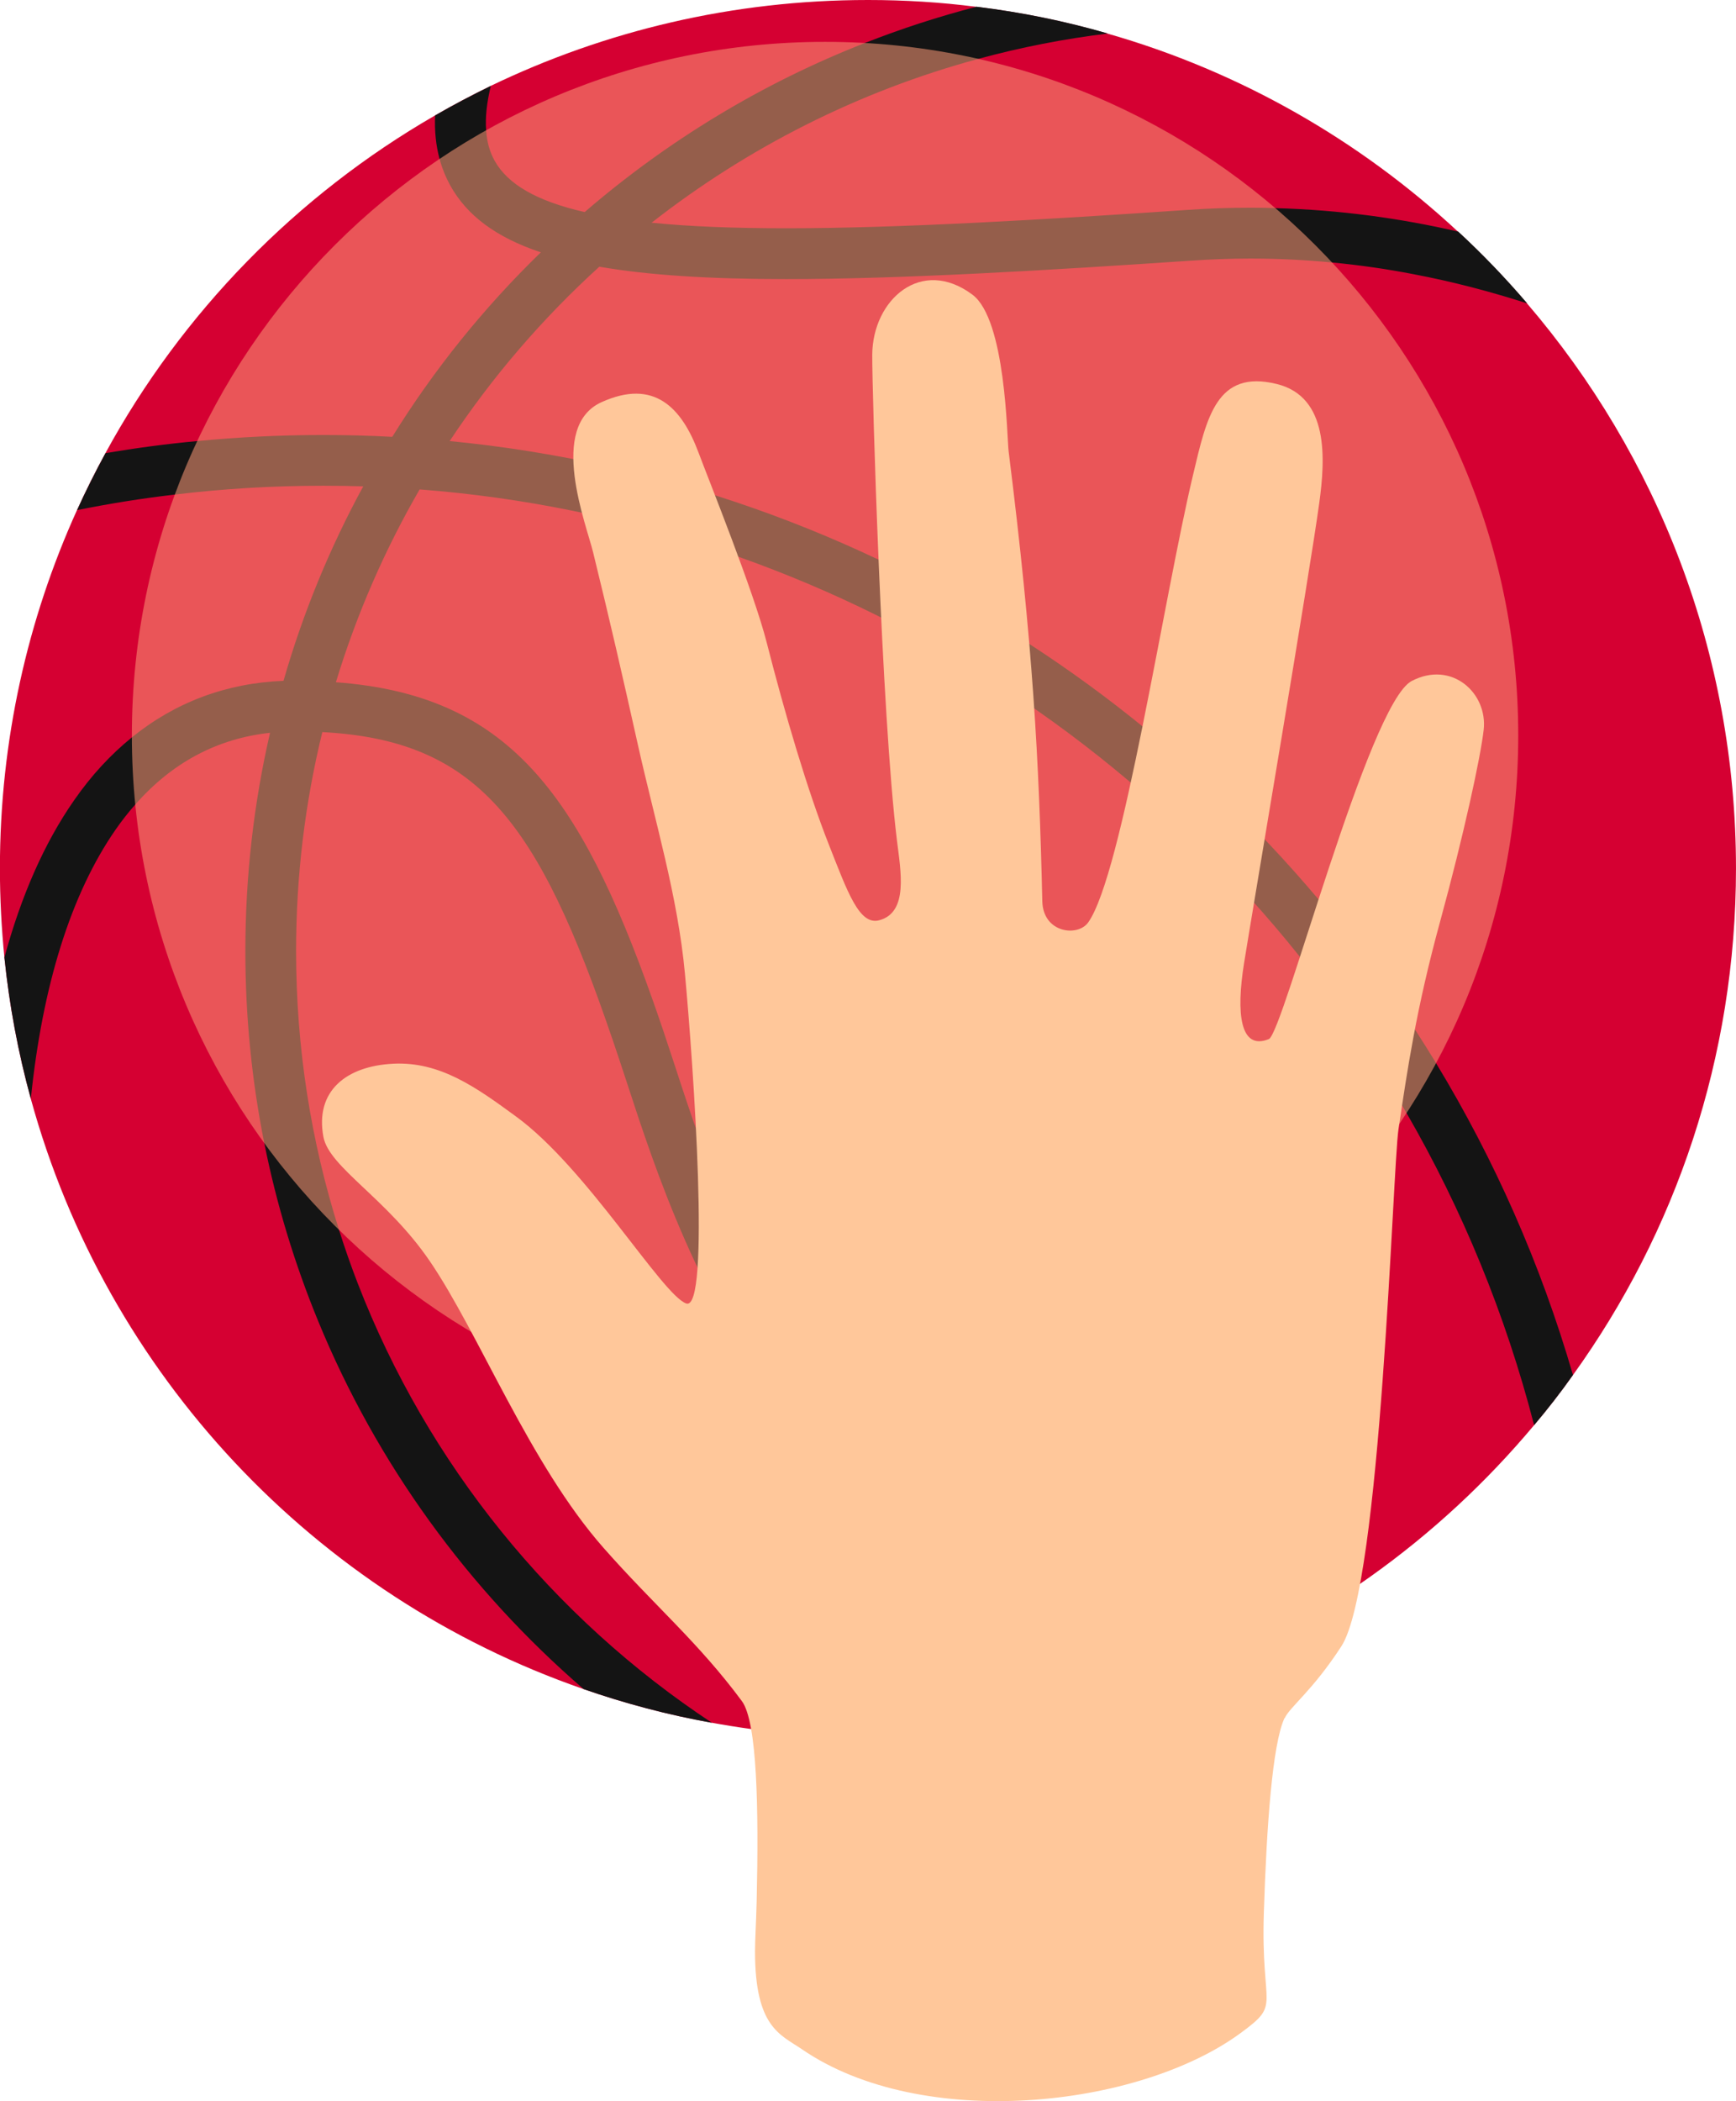
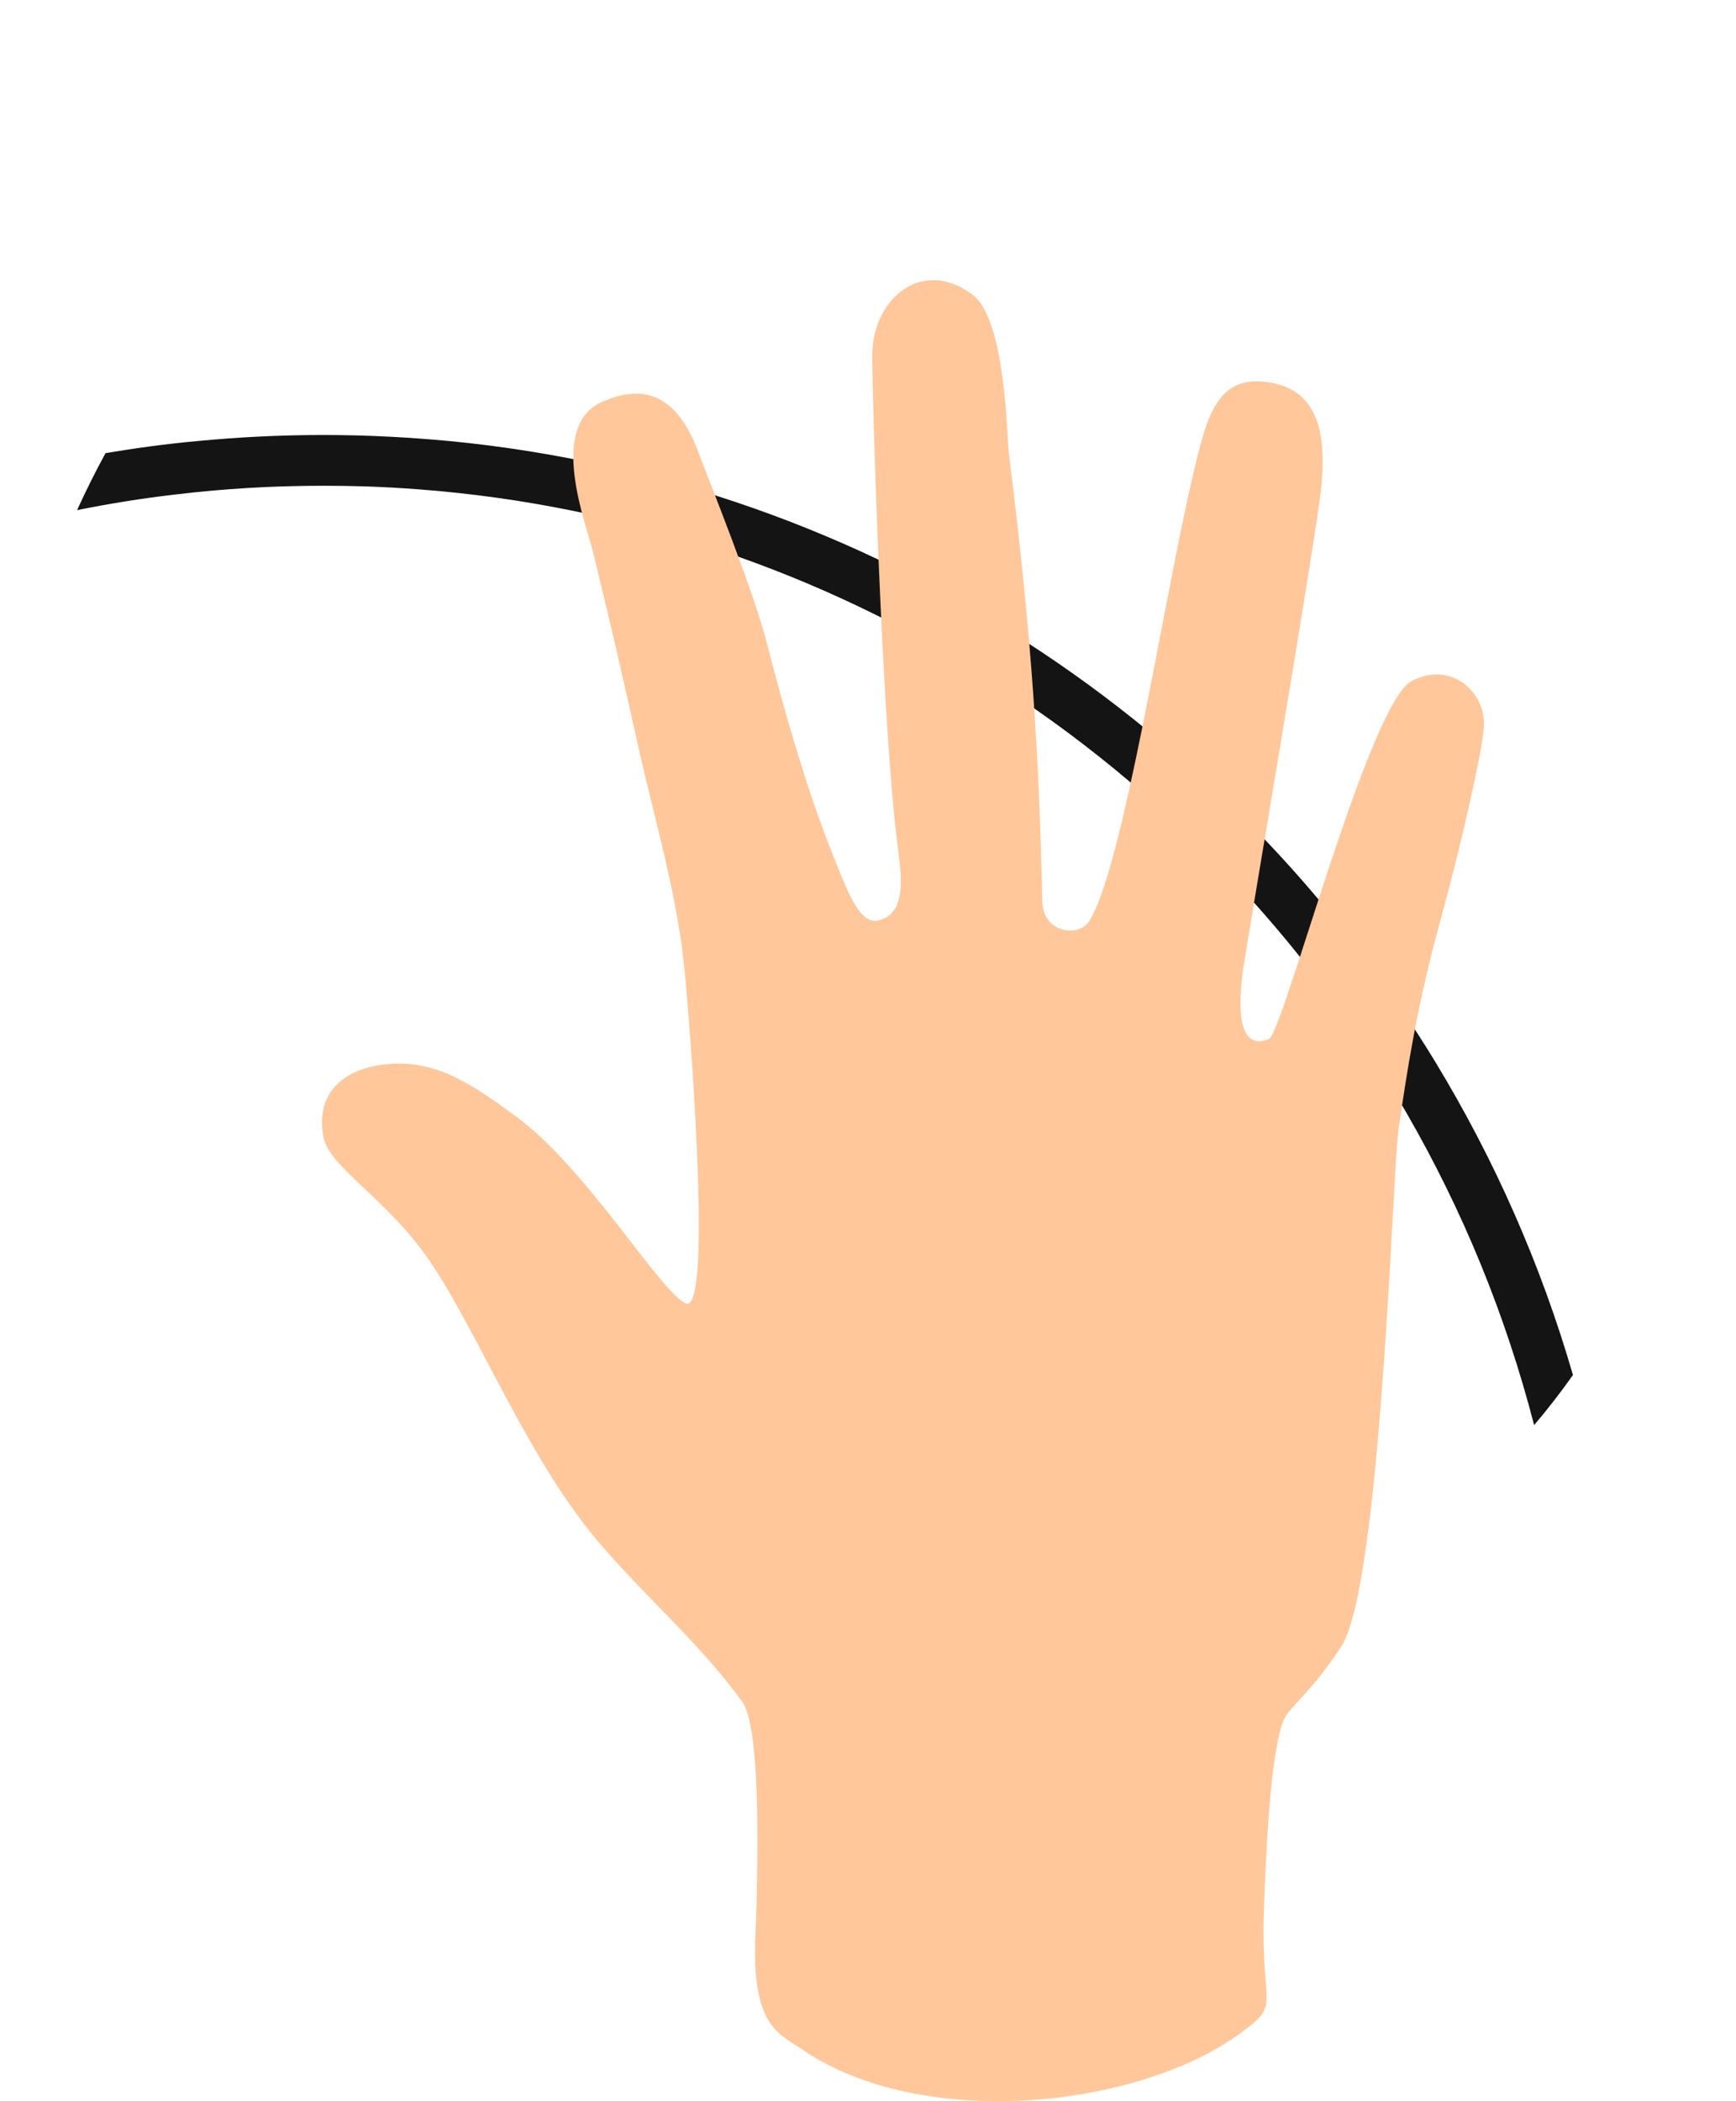
<svg xmlns="http://www.w3.org/2000/svg" width="124" height="150" viewBox="0 0 124 150" fill="none">
  <g clip-path="url(#clip0_12_155)">
-     <path d="M123.999 61.997C123.999 75.49 119.688 87.98 112.359 98.159C111.48 99.395 110.554 100.583 109.58 101.741C102.762 109.889 93.895 116.267 83.763 120.062C82.249 120.627 80.704 121.143 79.136 121.595C73.69 123.163 67.942 123.994 61.991 123.994C58.178 123.994 54.448 123.65 50.831 122.984C47.684 122.42 44.625 121.607 41.667 120.579C22.49 113.933 7.601 98.136 2.197 78.43C1.3 75.17 0.665 71.79 0.314 68.346C0.106 66.261 -0.006 64.141 -0.006 61.991C-0.006 52.869 1.965 44.21 5.499 36.418C6.129 35.034 6.806 33.674 7.53 32.35C13.006 22.307 21.178 13.945 31.072 8.243C32.373 7.489 33.697 6.794 35.045 6.135C43.206 2.203 52.34 0 61.996 0C64.622 0 67.205 0.16 69.741 0.487H69.747C72.96 0.879 76.09 1.52 79.13 2.405C88.597 5.113 97.132 10.025 104.151 16.546C105.892 18.155 107.537 19.872 109.081 21.671C118.375 32.516 123.999 46.603 123.999 62.003V61.997Z" fill="#D50032" />
-     <path d="M23.994 48.7C25.466 43.859 27.486 39.239 29.974 34.939C30.645 33.763 31.37 32.611 32.118 31.488C35.153 26.904 38.752 22.729 42.808 19.04C44.008 17.953 45.261 16.896 46.544 15.899C53.374 10.554 61.284 6.527 69.89 4.199C72.895 3.385 75.983 2.773 79.137 2.393C76.102 1.514 72.978 0.873 69.759 0.481H69.753C67.033 1.182 64.379 2.049 61.789 3.065C54.425 5.945 47.666 10.055 41.763 15.139C40.688 16.071 39.649 17.021 38.633 18.013C34.583 21.939 31.007 26.369 28.02 31.186C27.296 32.344 26.601 33.52 25.947 34.719C23.566 39.09 21.648 43.735 20.252 48.599C19.89 49.828 19.569 51.057 19.29 52.31C18.132 57.323 17.526 62.543 17.526 67.9C17.526 72.586 17.989 77.165 18.874 81.59C19.753 85.99 21.054 90.243 22.723 94.305C26.91 104.502 33.46 113.488 41.686 120.585C44.643 121.613 47.702 122.426 50.85 122.99C39.465 115.472 30.538 104.514 25.549 91.609C25.062 90.35 24.617 89.073 24.207 87.778C22.218 81.501 21.149 74.819 21.149 67.894C21.149 62.502 21.796 57.27 23.025 52.257C23.316 51.057 23.643 49.87 24.005 48.694L23.994 48.7Z" fill="#141414" />
    <path d="M102.578 75.9C95.249 63.832 85.248 53.558 73.406 45.896C61.284 38.051 47.221 32.95 32.118 31.488C30.758 31.364 29.392 31.257 28.014 31.186C26.375 31.096 24.736 31.055 23.073 31.055C20.044 31.055 17.045 31.203 14.093 31.488C11.878 31.69 9.692 31.987 7.537 32.35C6.812 33.68 6.135 35.034 5.505 36.418C7.804 35.955 10.132 35.58 12.49 35.307C15.958 34.886 19.498 34.678 23.073 34.678C24.029 34.678 24.991 34.69 25.942 34.719C27.296 34.761 28.638 34.838 29.974 34.939C44.857 36.079 58.742 40.902 70.704 48.474C82.956 56.224 93.2 66.879 100.464 79.452C104.455 86.359 107.537 93.836 109.58 101.741C110.56 100.583 111.487 99.395 112.354 98.159C110.061 90.261 106.753 82.784 102.572 75.894L102.578 75.9Z" fill="#141414" />
-     <path d="M61.391 101.96C53.522 92.387 50.434 82.92 48.153 75.924C47.642 74.362 47.144 72.871 46.645 71.464C41.371 56.545 36.24 49.614 23.994 48.706C23.061 48.634 22.075 48.593 21.048 48.593C20.775 48.593 20.507 48.599 20.24 48.605C16.172 48.765 12.508 50.137 9.419 52.643C7.899 53.873 6.515 55.369 5.292 57.133C3.154 60.197 1.503 63.981 0.315 68.352C0.671 71.802 1.307 75.176 2.203 78.436C3.023 70.43 5.042 63.85 8.267 59.212C8.712 58.576 9.17 57.988 9.657 57.442C12.288 54.443 15.507 52.726 19.272 52.316C19.848 52.245 20.442 52.215 21.042 52.215C21.725 52.215 22.378 52.227 23.008 52.263C34.143 52.845 38.455 58.665 43.752 74.208C44.061 75.116 44.382 76.067 44.697 77.04C46.9 83.793 49.822 92.755 56.723 101.96C61.706 108.618 68.767 115.412 79.143 121.595C80.711 121.143 82.249 120.633 83.769 120.062C73.59 114.397 66.481 108.149 61.391 101.955V101.96Z" fill="#141414" />
-     <path d="M104.152 16.534C100.036 15.584 95.701 14.984 91.104 14.859C90.51 14.836 89.916 14.83 89.31 14.83C87.838 14.83 86.329 14.877 84.85 14.984C74.73 15.673 64.26 16.297 56.171 16.297C52.435 16.297 49.234 16.172 46.544 15.899C44.721 15.714 43.135 15.465 41.757 15.139C38.342 14.361 36.269 13.155 35.337 11.486C34.986 10.868 34.779 10.144 34.725 9.306C34.654 8.386 34.767 7.329 35.058 6.135C33.71 6.794 32.379 7.489 31.079 8.243C31.031 9.366 31.138 10.393 31.399 11.344C31.578 12.021 31.839 12.65 32.166 13.25C33.353 15.376 35.408 16.938 38.627 18.013C39.845 18.429 41.234 18.767 42.808 19.04C46.294 19.646 50.701 19.925 56.165 19.925C64.361 19.925 74.908 19.296 85.094 18.607C86.495 18.512 87.915 18.458 89.31 18.458C91.306 18.458 93.254 18.559 95.148 18.738C97.138 18.927 99.074 19.207 100.969 19.575C103.784 20.109 106.48 20.822 109.087 21.66C107.543 19.854 105.898 18.138 104.152 16.528V16.534Z" fill="#141414" />
    <g style="mix-blend-mode:overlay" opacity="0.56">
-       <path d="M108.446 52.501C108.446 79.844 86.276 102.014 58.932 102.014C31.589 102.014 9.419 79.844 9.419 52.501C9.419 25.157 31.589 2.987 58.932 2.987C86.276 2.987 108.446 25.157 108.446 52.501Z" fill="#F99775" />
-     </g>
+       </g>
  </g>
  <path d="M91.747 122.66C90.886 124.53 90.473 130.327 90.273 136.582C90.054 143.508 91.564 142.973 88.627 145.131C81.309 150.516 65.83 152.168 57.279 146.295C55.74 145.243 53.93 144.743 53.93 139.316C53.93 138.481 54.007 137.329 54.048 135.712C54.201 129.063 54.083 122.925 52.992 121.443C49.885 117.246 46.742 114.624 43.109 110.502C37.825 104.505 34.216 95.175 30.69 90.019C27.63 85.539 23.514 83.346 23.101 81.165C22.487 77.878 24.74 76.103 28.095 75.938C31.445 75.774 34.028 77.637 36.852 79.701C41.918 83.393 47.26 92.394 49.006 93.053C50.763 93.717 49.537 76.097 48.923 69.501C48.41 63.962 46.771 58.589 45.562 53.162C44.43 48.094 43.604 44.479 42.366 39.434C41.871 37.4 39.117 30.439 42.979 28.705C46.712 27.023 48.682 29.081 49.885 32.285C50.675 34.396 53.824 42.186 54.767 45.878C56.053 50.922 57.669 56.413 59.219 60.335C60.54 63.68 61.372 66.061 62.781 65.703C64.916 65.156 64.332 62.175 64.067 59.994C62.964 50.993 62.286 27.776 62.303 25.324C62.333 21.385 65.812 18.31 69.462 21.038C71.856 22.831 71.921 31.256 72.045 32.226C73.779 46.06 74.215 54.167 74.451 64.344C74.504 66.614 76.987 66.902 77.73 65.85C80.165 62.422 83.131 42.65 85.219 33.896C86.198 29.78 86.9 26.365 91.187 27.411C94.949 28.328 94.66 32.791 94.235 35.895C93.534 41.028 89.606 64.133 88.863 68.748C88.285 72.352 88.574 75.015 90.632 74.18C91.653 73.769 97.738 50.246 100.834 48.617C103.688 47.124 106.277 49.476 105.976 52.11C105.764 54.009 104.573 59.541 102.874 65.755C101.135 72.099 100.516 76.456 99.891 80.624C99.472 83.44 98.658 113.136 95.816 117.522C93.758 120.697 92.13 121.855 91.764 122.66H91.747Z" fill="#FFC79A" />
  <defs>
    <clipPath id="clip0_12_155">
      <rect width="124" height="124" fill="white" />
    </clipPath>
  </defs>
</svg>